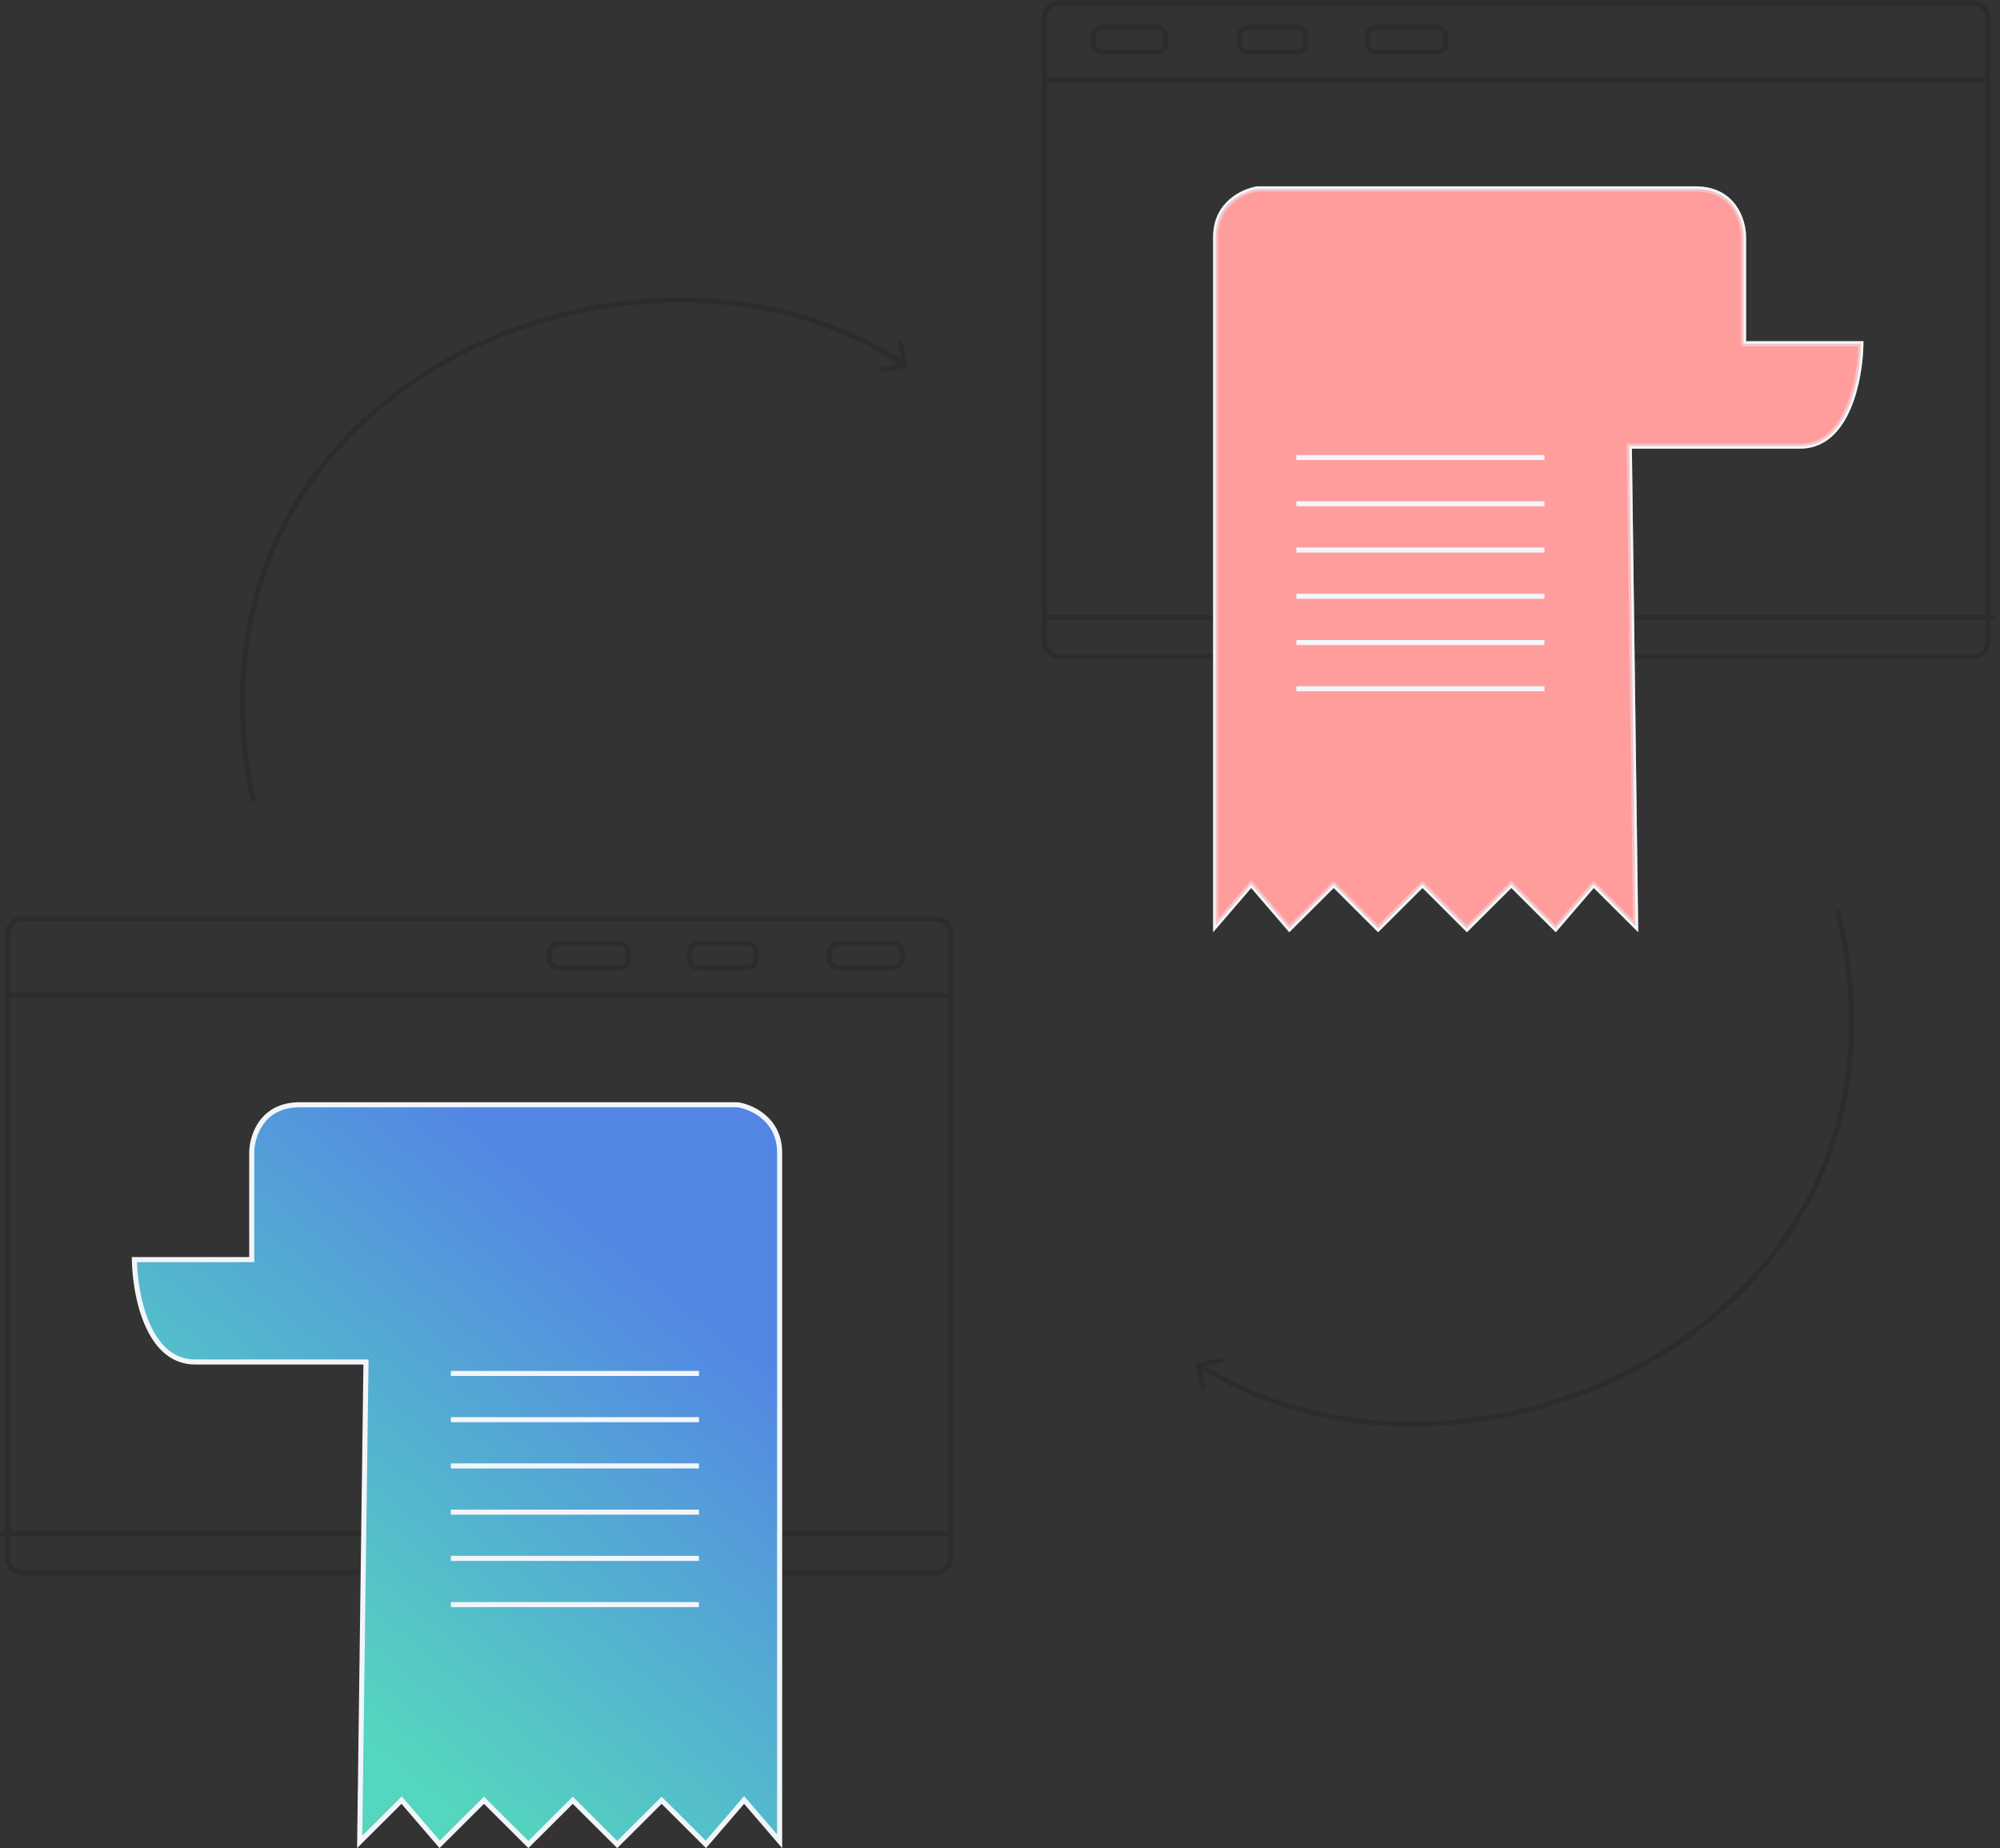
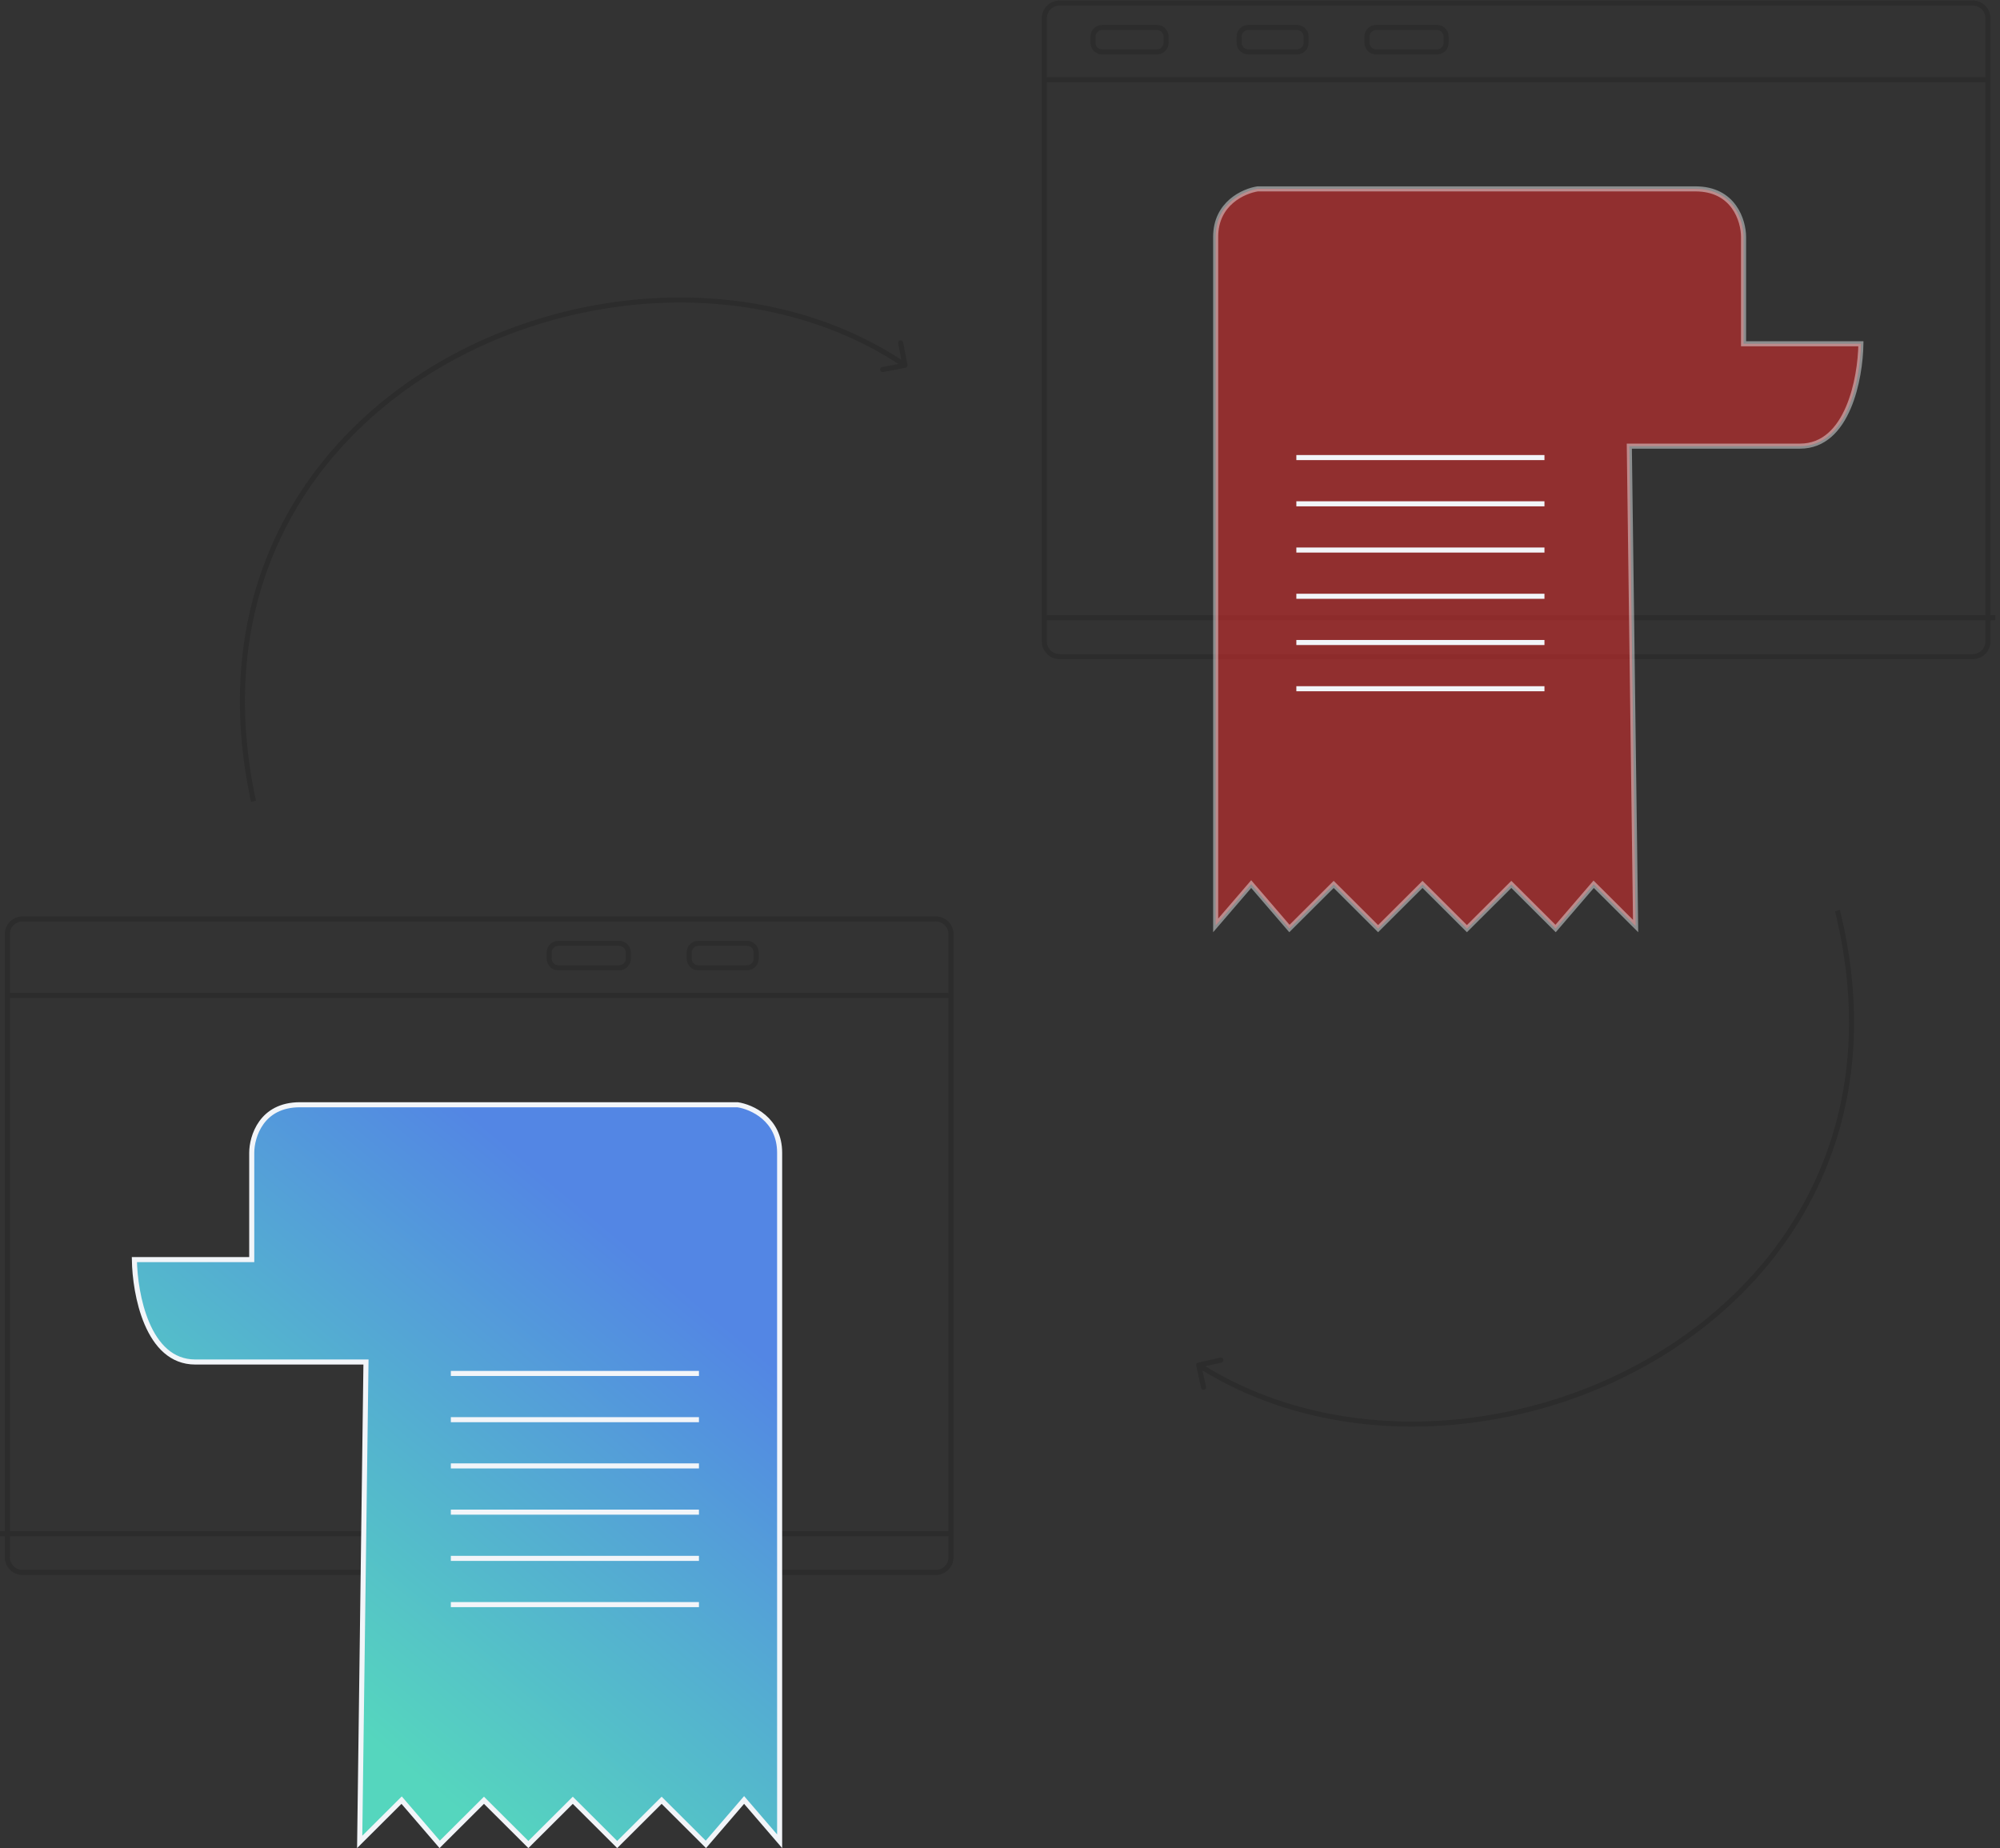
<svg xmlns="http://www.w3.org/2000/svg" width="395" height="365" viewBox="0 0 395 365" fill="none">
  <rect x="0" y="0" width="395" height="365" fill="#333333" stroke="none" />
  <path d="M178.826 72.629C179.097 72.577 179.275 72.315 179.223 72.043L178.372 67.625C178.32 67.353 178.057 67.176 177.786 67.228C177.515 67.28 177.338 67.543 177.39 67.814L178.146 71.742L174.218 72.498C173.947 72.55 173.77 72.812 173.822 73.083C173.874 73.355 174.136 73.532 174.407 73.48L178.826 72.629ZM179.012 71.724C152.988 54.104 116.174 55.072 88.112 70.76C60.017 86.466 40.643 116.956 49.577 158.379L50.555 158.168C41.724 117.225 60.842 87.15 88.6 71.632C116.392 56.096 152.794 55.18 178.451 72.552L179.012 71.724Z" fill="#2C2C2C" />
  <path d="M236.622 269.112C236.352 269.172 236.182 269.439 236.242 269.709L237.218 274.101C237.278 274.371 237.545 274.541 237.815 274.481C238.084 274.421 238.254 274.154 238.195 273.885L237.327 269.98L241.232 269.112C241.501 269.052 241.671 268.785 241.611 268.516C241.551 268.246 241.284 268.076 241.015 268.136L236.622 269.112ZM236.462 270.022C262.976 286.896 299.748 284.882 327.352 268.404C354.99 251.905 373.49 220.877 363.382 179.724L362.411 179.963C372.402 220.639 354.146 251.245 326.84 267.545C299.5 283.865 263.14 285.815 236.999 269.178L236.462 270.022Z" fill="#2C2C2C" />
  <g clip-path="url(#clip0_10_777)">
    <path d="M389.62 0.603H209.256C207.596 0.603 206.25 1.953 206.25 3.619V126.661C206.25 128.327 207.596 129.677 209.256 129.677H389.62C391.281 129.677 392.626 128.327 392.626 126.661V3.619C392.626 1.953 391.281 0.603 389.62 0.603Z" stroke="#2C2C2C" />
    <path d="M206.151 15.732H392.528" stroke="#2C2C2C" />
    <path d="M206.271 122.011H394.071" stroke="#2C2C2C" />
    <path d="M228.495 5.428H217.673C216.677 5.428 215.87 6.238 215.87 7.238V8.444C215.87 9.443 216.677 10.253 217.673 10.253H228.495C229.491 10.253 230.299 9.443 230.299 8.444V7.238C230.299 6.238 229.491 5.428 228.495 5.428Z" stroke="#2C2C2C" />
    <path d="M256.151 5.428H246.531C245.535 5.428 244.728 6.238 244.728 7.238V8.444C244.728 9.443 245.535 10.253 246.531 10.253H256.151C257.147 10.253 257.954 9.443 257.954 8.444V7.238C257.954 6.238 257.147 5.428 256.151 5.428Z" stroke="#2C2C2C" />
    <path d="M283.806 5.428H271.782C270.786 5.428 269.979 6.238 269.979 7.238V8.444C269.979 9.443 270.786 10.253 271.782 10.253H283.806C284.803 10.253 285.61 9.443 285.61 8.444V7.238C285.61 6.238 284.803 5.428 283.806 5.428Z" stroke="#2C2C2C" />
  </g>
-   <path d="M356.443 67.889H367.53C367.474 71.37 366.827 76.32 365.068 80.458C363.221 84.803 360.22 88.112 355.504 88.112H322.297H321.79L321.797 88.618L323.034 182.895L315.131 175.022L314.75 174.642L314.399 175.05L307.232 183.381L298.841 175.022L298.488 174.67L298.135 175.022L289.717 183.409L281.298 175.022L280.945 174.67L280.592 175.022L272.173 183.409L263.755 175.022L263.402 174.67L263.049 175.022L254.658 183.381L247.491 175.05L247.112 174.609L246.733 175.05L240.093 182.767V46.791C240.093 43.454 241.481 41.196 243.209 39.71C244.938 38.224 247.017 37.507 248.401 37.303H334.828C338.675 37.303 341.031 38.889 342.442 40.841C343.871 42.819 344.352 45.206 344.352 46.791V67.389V67.889H344.852H356.443Z" fill="white" stroke="#F2F5F9" />
  <path opacity="0.46" d="M356.443 67.889H367.53C367.474 71.37 366.827 76.32 365.068 80.458C363.221 84.803 360.22 88.112 355.504 88.112H322.297H321.79L321.797 88.618L323.034 182.895L315.131 175.022L314.75 174.642L314.399 175.05L307.232 183.381L298.841 175.022L298.488 174.67L298.135 175.022L289.717 183.409L281.298 175.022L280.945 174.67L280.592 175.022L272.173 183.409L263.755 175.022L263.402 174.67L263.049 175.022L254.658 183.381L247.491 175.05L247.112 174.609L246.733 175.05L240.093 182.767V46.791C240.093 43.454 241.481 41.196 243.209 39.71C244.938 38.224 247.017 37.507 248.401 37.303H334.828C338.675 37.303 341.031 38.889 342.442 40.841C343.871 42.819 344.352 45.206 344.352 46.791V67.389V67.889H344.852H356.443Z" fill="url(#paint0_linear_10_777)" stroke="#F2F5F9" />
  <path d="M256.029 90.371H305.031" stroke="#F2F5F9" />
  <path d="M256.029 108.633H305.031" stroke="#F2F5F9" />
  <path d="M256.029 126.895H305.031" stroke="#F2F5F9" />
  <path d="M256.029 99.502H305.031" stroke="#F2F5F9" />
  <path d="M256.029 117.764H305.031" stroke="#F2F5F9" />
  <path d="M256.029 136.025H305.031" stroke="#F2F5F9" />
  <g clip-path="url(#clip1_10_777)">
    <path d="M4.45 181.488H184.815C186.475 181.488 187.821 182.838 187.821 184.504V307.546C187.821 309.212 186.475 310.562 184.815 310.562H4.45C2.79 310.562 1.444 309.212 1.444 307.546V184.504C1.444 182.838 2.79 181.488 4.45 181.488Z" stroke="#2C2C2C" />
    <path d="M187.919 196.617H1.543" stroke="#2C2C2C" />
    <path d="M187.8 302.896H0" stroke="#2C2C2C" />
-     <path d="M165.576 186.313H176.398C177.394 186.313 178.201 187.123 178.201 188.122V189.329C178.201 190.328 177.394 191.138 176.398 191.138H165.576C164.58 191.138 163.772 190.328 163.772 189.329V188.122C163.772 187.123 164.58 186.313 165.576 186.313Z" stroke="#2C2C2C" />
    <path d="M137.92 186.313H147.54C148.536 186.313 149.343 187.123 149.343 188.122V189.329C149.343 190.328 148.536 191.138 147.54 191.138H137.92C136.924 191.138 136.117 190.328 136.117 189.329V188.122C136.117 187.123 136.924 186.313 137.92 186.313Z" stroke="#2C2C2C" />
    <path d="M110.264 186.313H122.289C123.285 186.313 124.092 187.123 124.092 188.122V189.329C124.092 190.328 123.285 191.138 122.289 191.138H110.264C109.268 191.138 108.461 190.328 108.461 189.329V188.122C108.461 187.123 109.268 186.313 110.264 186.313Z" stroke="#2C2C2C" />
  </g>
  <path d="M37.627 248.774H26.541C26.597 252.255 27.244 257.205 29.003 261.343C30.85 265.687 33.851 268.997 38.567 268.997H71.774H72.281L72.274 269.503L71.037 363.78L78.94 355.907L79.321 355.527L79.671 355.935L86.839 364.266L95.23 355.907L95.583 355.555L95.936 355.907L104.354 364.294L112.773 355.907L113.126 355.555L113.479 355.907L121.897 364.294L130.316 355.907L130.669 355.555L131.022 355.907L139.412 364.266L146.58 355.935L146.959 355.494L147.338 355.935L153.978 363.652V227.675C153.978 224.339 152.59 222.08 150.862 220.595C149.133 219.109 147.053 218.392 145.67 218.188H59.243C55.395 218.188 53.039 219.774 51.629 221.726C50.2 223.703 49.718 226.091 49.718 227.675V248.274V248.774H49.218H37.627Z" fill="url(#paint1_linear_10_777)" stroke="#F2F5F9" />
  <path d="M138.042 271.256H89.04" stroke="#F2F5F9" />
  <path d="M138.042 289.518H89.04" stroke="#F2F5F9" />
  <path d="M138.042 307.779H89.04" stroke="#F2F5F9" />
  <path d="M138.042 280.387H89.04" stroke="#F2F5F9" />
  <path d="M138.042 298.648H89.04" stroke="#F2F5F9" />
  <path d="M138.042 316.91H89.04" stroke="#F2F5F9" />
  <defs>
    <linearGradient id="paint0_linear_10_777" x1="303.814" y1="36.803" x2="303.814" y2="36.803" gradientUnits="userSpaceOnUse">
      <stop stop-color="#FF0054" />
      <stop offset="1" stop-color="#FF5400" />
    </linearGradient>
    <linearGradient id="paint1_linear_10_777" x1="90.257" y1="217.688" x2="21.514" y2="300.483" gradientUnits="userSpaceOnUse">
      <stop stop-color="#5386E4" />
      <stop offset="1" stop-color="#55D6BE" />
    </linearGradient>
    <clipPath id="clip0_10_777">
      <rect width="188.422" height="130.28" fill="white" transform="translate(205.649)" />
    </clipPath>
    <clipPath id="clip1_10_777">
      <rect width="188.422" height="130.28" fill="white" transform="matrix(-1 0 0 1 188.422 180.885)" />
    </clipPath>
  </defs>
</svg>